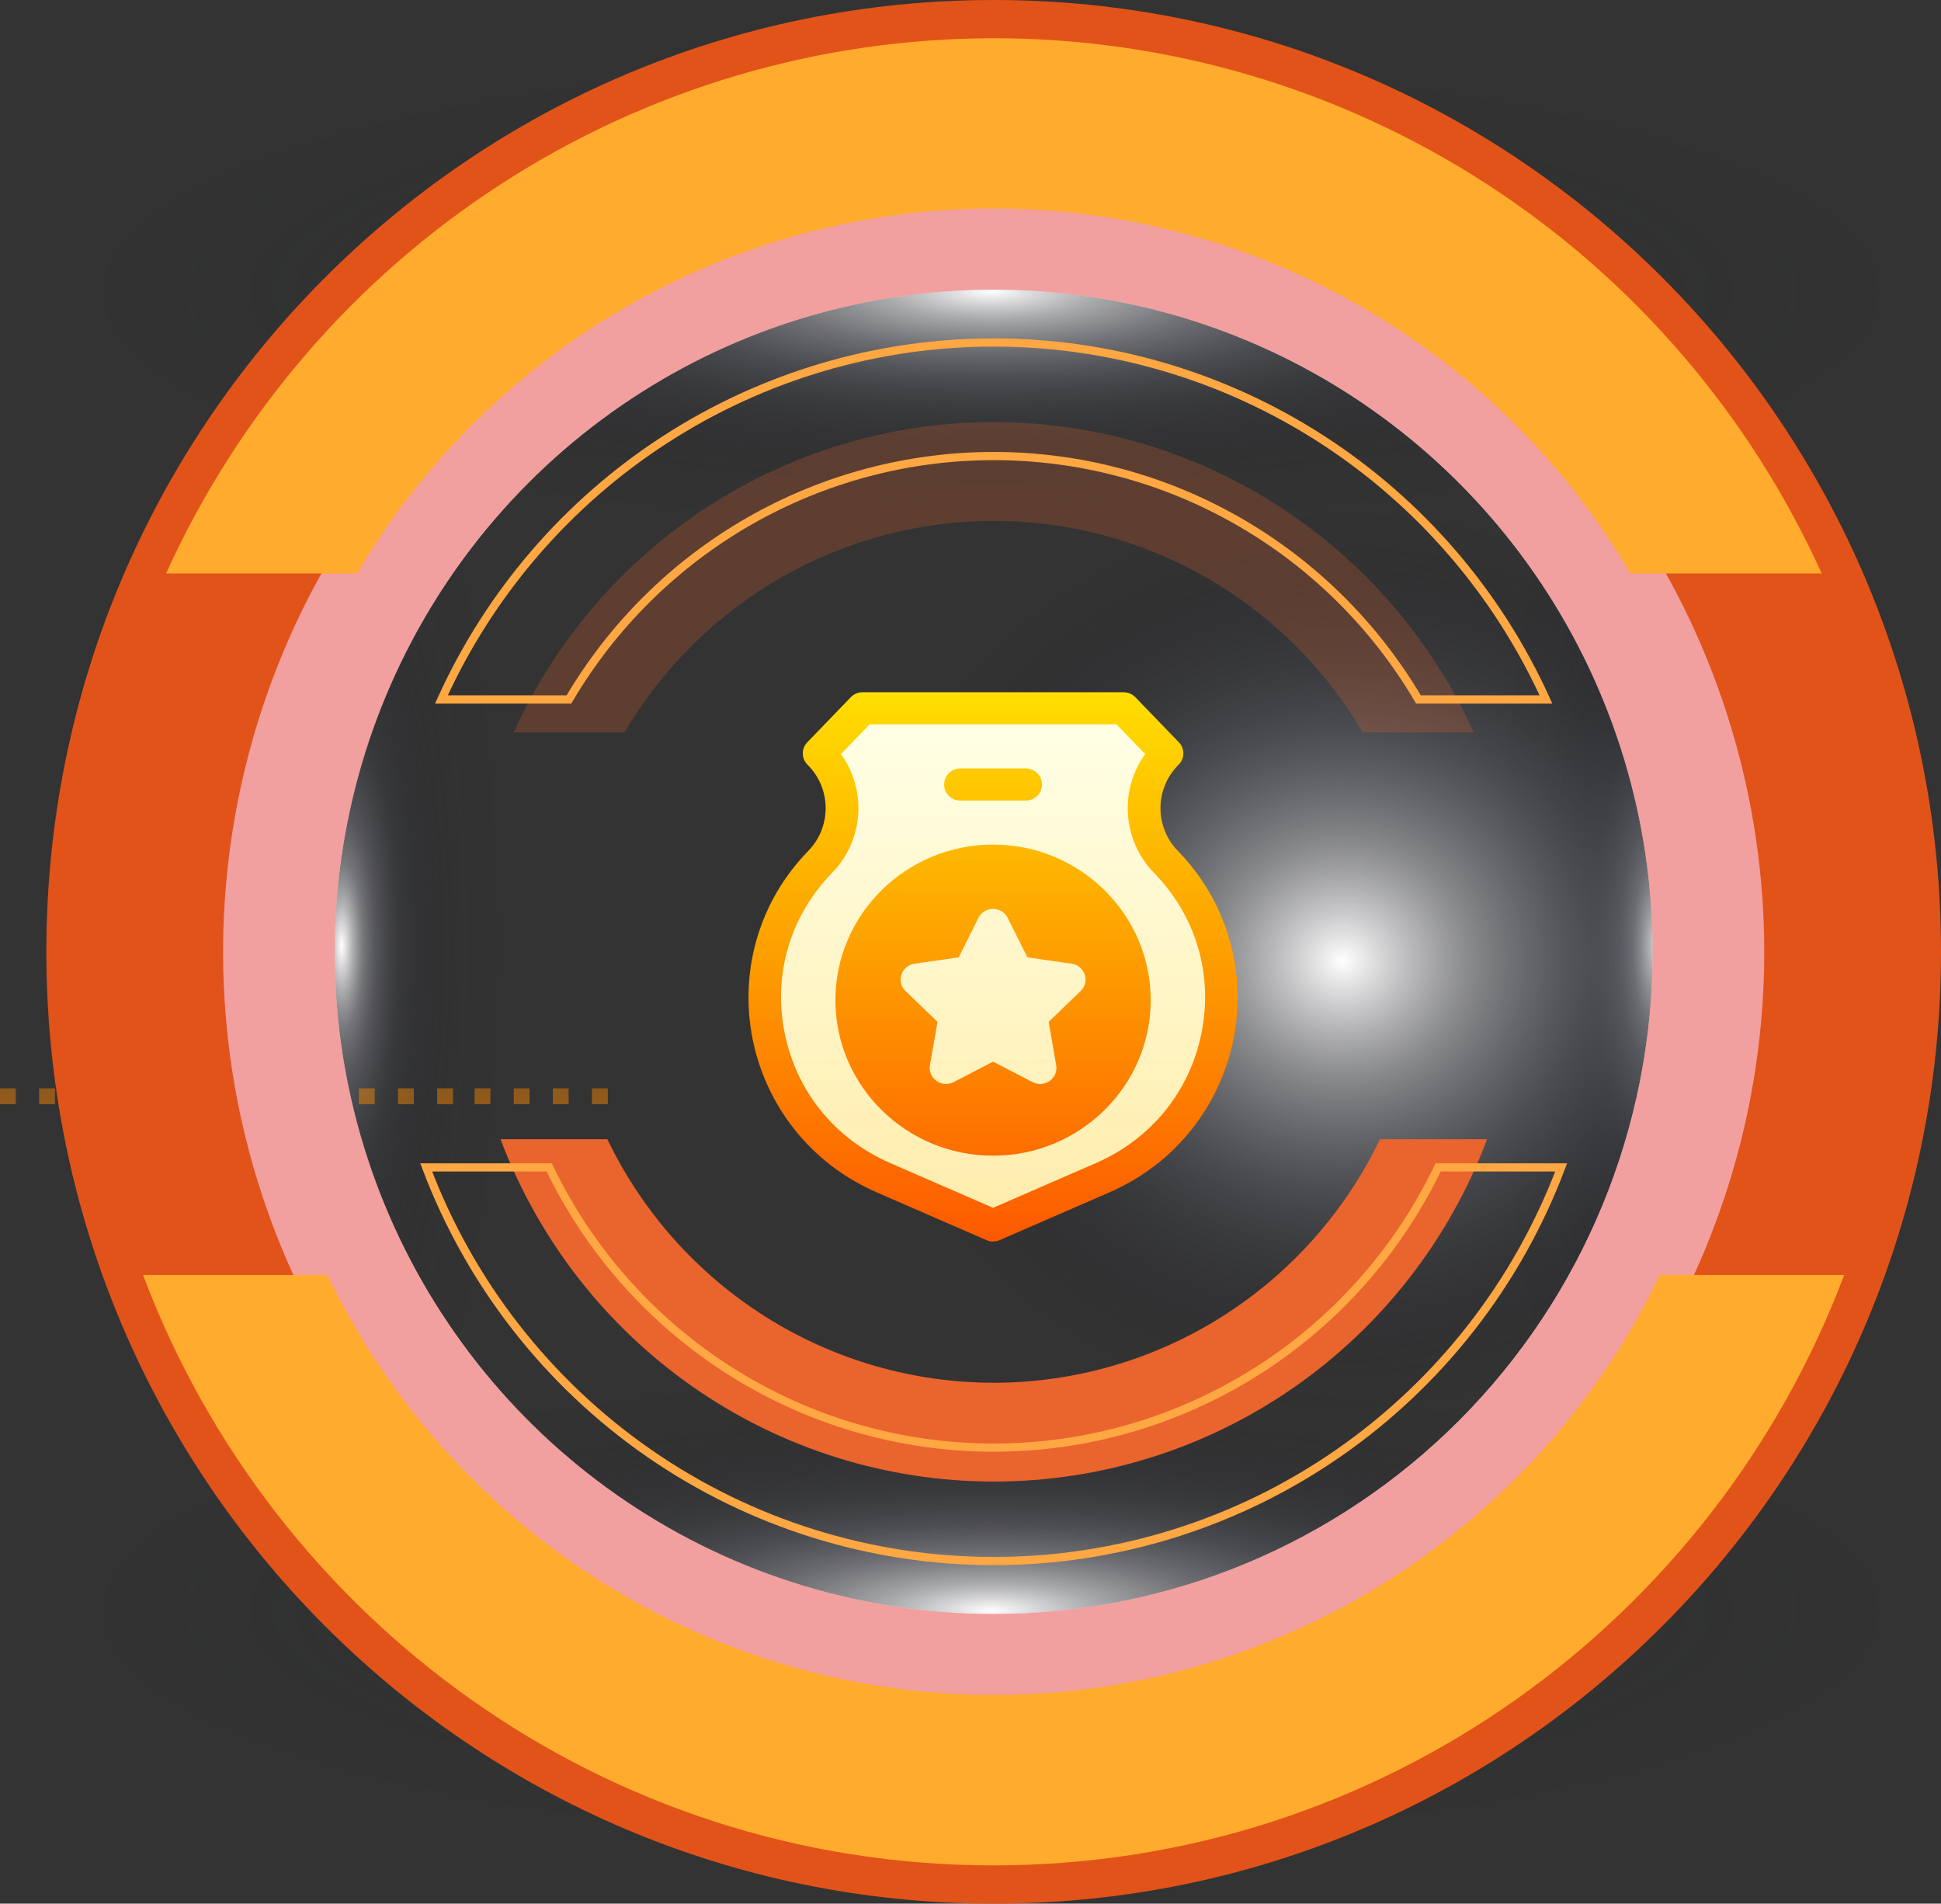
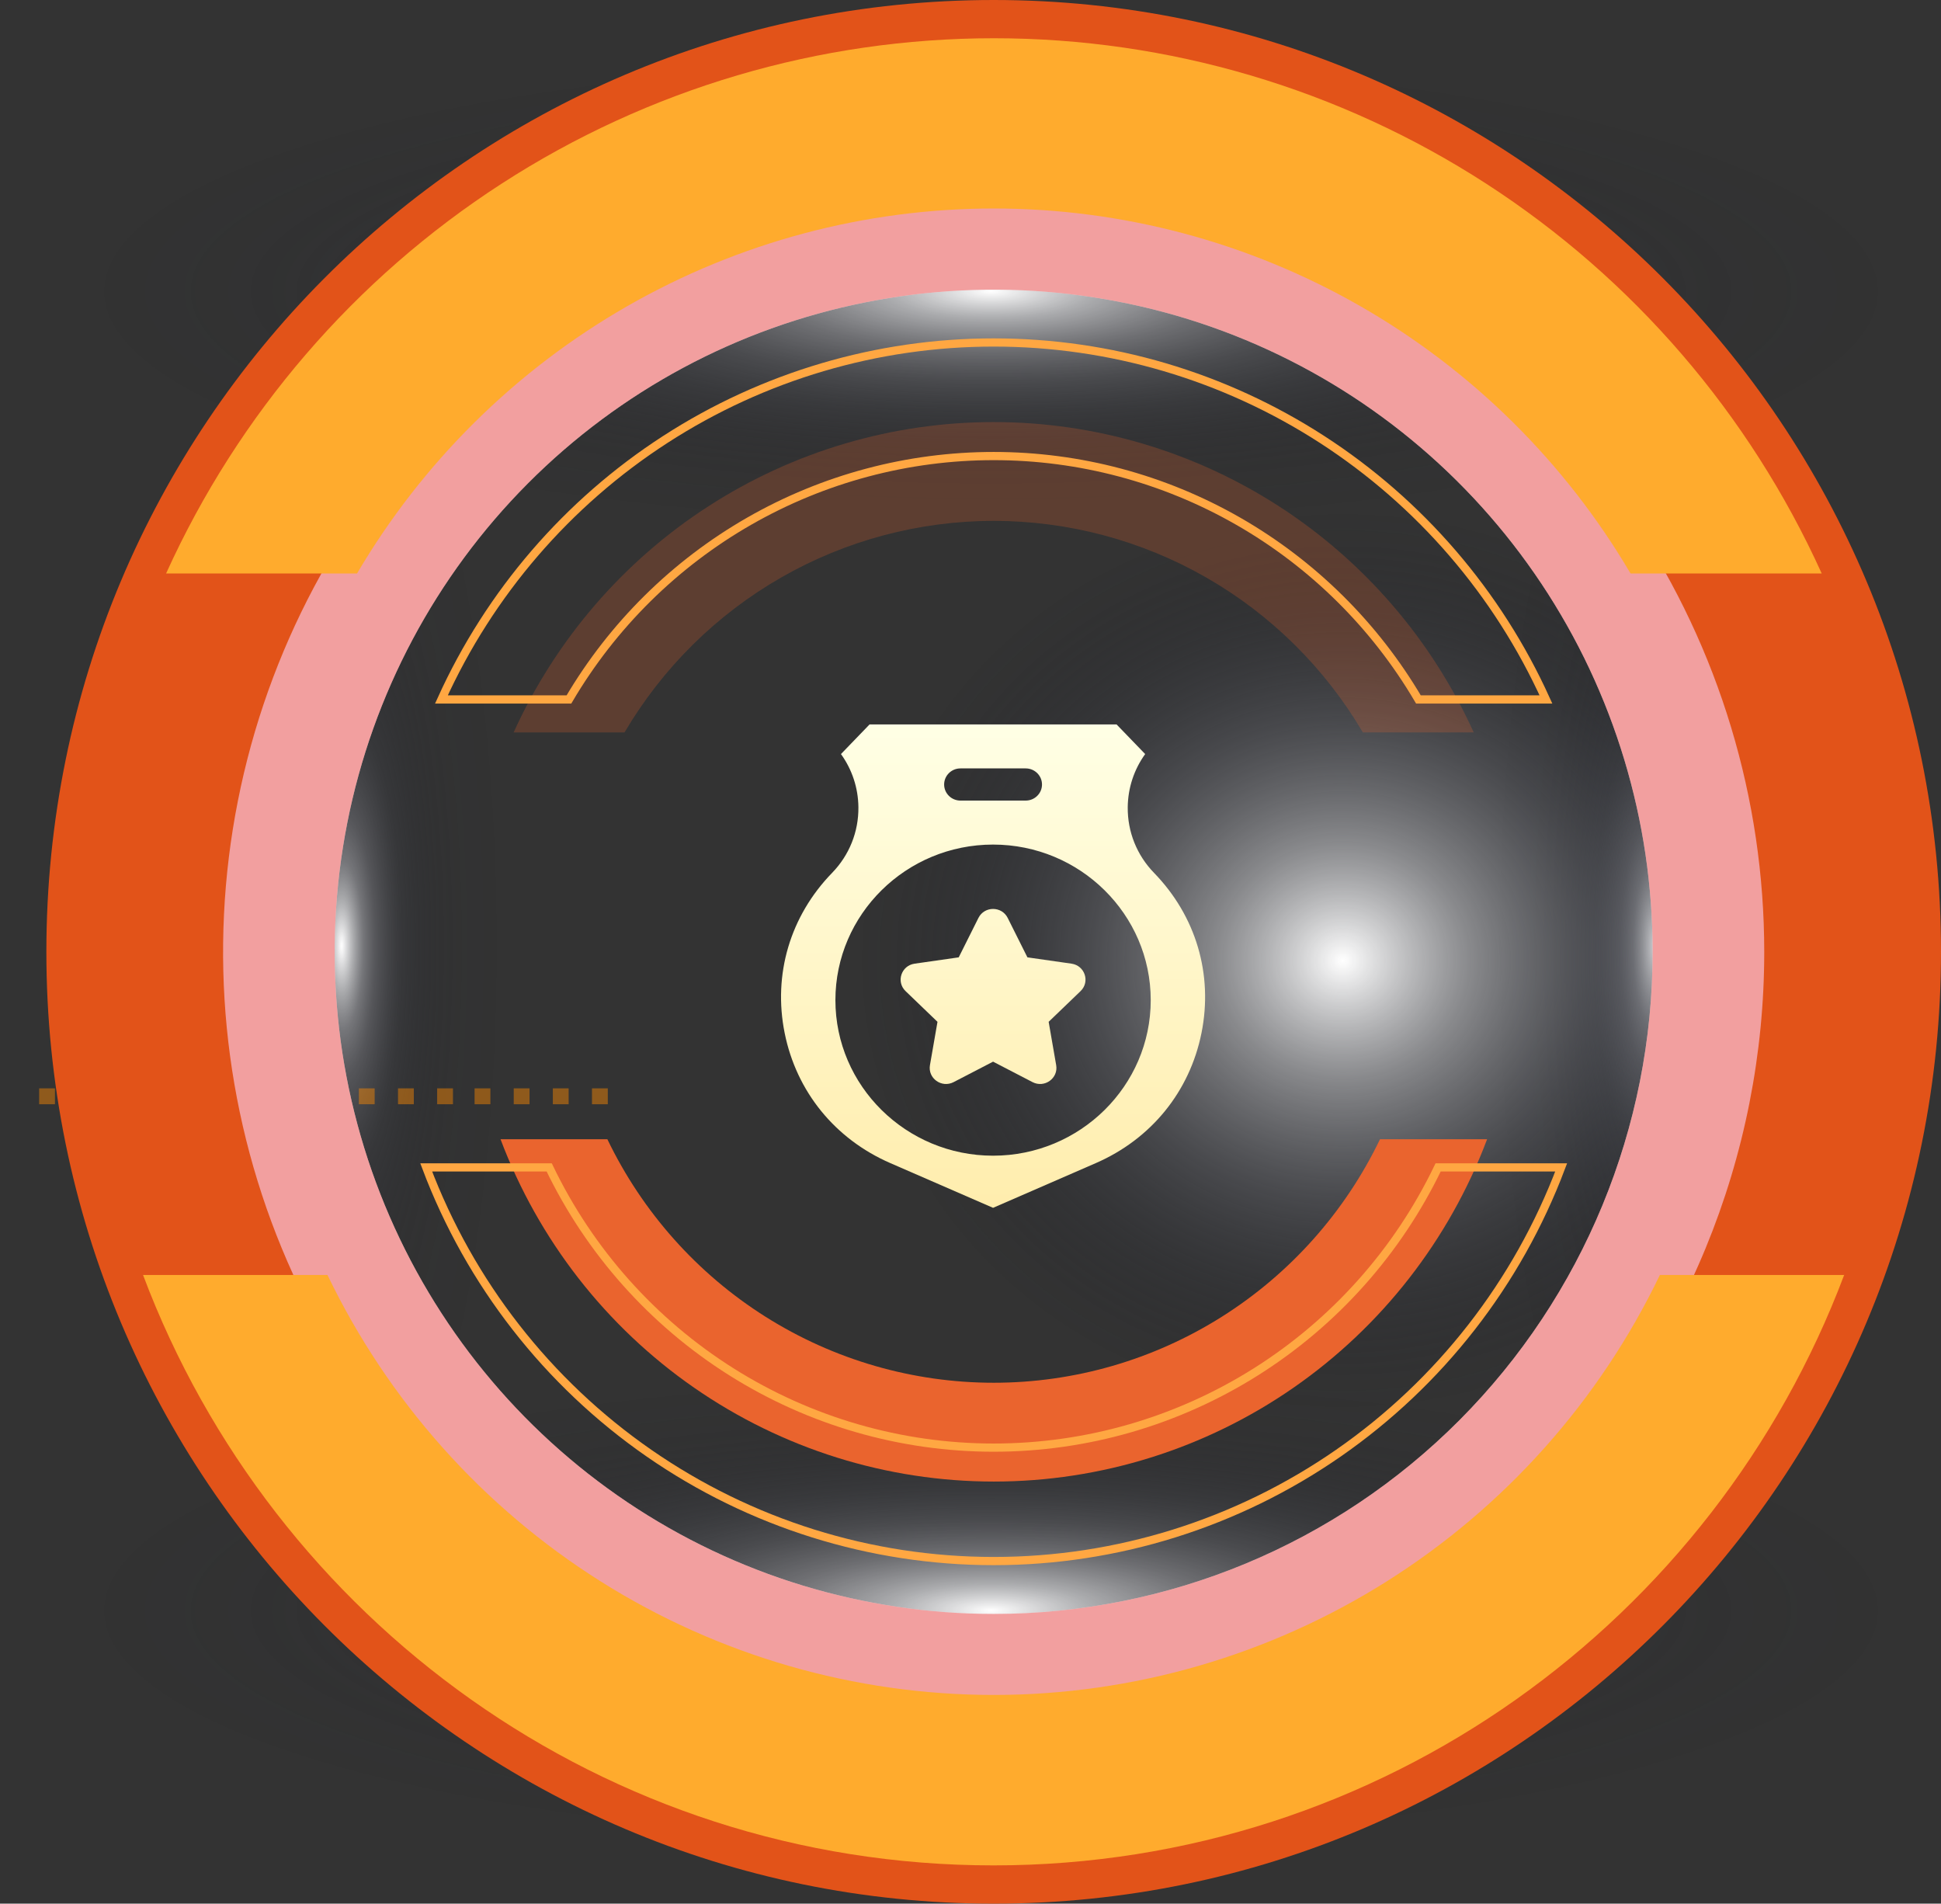
<svg xmlns="http://www.w3.org/2000/svg" width="258" height="253" viewBox="0 0 258 253" fill="none">
  <rect x="0" y="0" width="258" height="253" fill="#333333" stroke="none" />
  <path style="mix-blend-mode:color-dodge" d="M132.55 247.202C201.834 247.202 258 232.559 258 214.496C258 196.433 201.834 181.791 132.55 181.791C63.266 181.791 7.101 196.433 7.101 214.496C7.101 232.559 63.266 247.202 132.55 247.202Z" fill="url(#paint0_radial_10_1115)" />
  <path style="mix-blend-mode:color-dodge" d="M132.55 71.21C201.834 71.21 258 56.567 258 38.504C258 20.441 201.834 5.798 132.55 5.798C63.266 5.798 7.101 20.441 7.101 38.504C7.101 56.567 63.266 71.21 132.55 71.21Z" fill="url(#paint1_radial_10_1115)" />
  <path style="mix-blend-mode:color-dodge" d="M44.962 252.526C62.941 252.526 77.517 196.101 77.517 126.497C77.517 56.893 62.941 0.468 44.962 0.468C26.982 0.468 12.406 56.893 12.406 126.497C12.406 196.101 26.982 252.526 44.962 252.526Z" fill="url(#paint2_radial_10_1115)" />
  <path style="mix-blend-mode:color-dodge" d="M220.139 252.526C238.119 252.526 252.694 196.101 252.694 126.497C252.694 56.893 238.119 0.468 220.139 0.468C202.159 0.468 187.584 56.893 187.584 126.497C187.584 196.101 202.159 252.526 220.139 252.526Z" fill="url(#paint3_radial_10_1115)" />
-   <path d="M2.102 144.645H0V146.756H2.102V144.645Z" fill="#FF8A00" fill-opacity="0.45" />
  <path d="M7.305 144.645H5.203V146.756H7.305V144.645Z" fill="#FF8A00" fill-opacity="0.45" />
  <path d="M12.503 144.645H10.401V146.756H12.503V144.645Z" fill="#FF8A00" fill-opacity="0.45" />
  <path d="M17.706 144.645H15.604V146.756H17.706V144.645Z" fill="#FF8A00" fill-opacity="0.45" />
  <path d="M22.683 144.645H20.581V146.756H22.683V144.645Z" fill="#FF8A00" fill-opacity="0.45" />
  <path d="M27.886 144.645H25.784V146.756H27.886V144.645Z" fill="#FF8A00" fill-opacity="0.45" />
  <path d="M33.084 144.645H30.982V146.756H33.084V144.645Z" fill="#FF8A00" fill-opacity="0.45" />
  <path d="M38.287 144.645H36.185V146.756H38.287V144.645Z" fill="#FF8A00" fill-opacity="0.45" />
  <path d="M44.604 144.645H42.502V146.756H44.604V144.645Z" fill="#FF8A00" fill-opacity="0.45" />
  <path d="M49.801 144.645H47.7V146.756H49.801V144.645Z" fill="#FF8A00" fill-opacity="0.45" />
  <path d="M55.005 144.645H52.903V146.756H55.005V144.645Z" fill="#FF8A00" fill-opacity="0.45" />
  <path d="M60.208 144.645H58.107V146.756H60.208V144.645Z" fill="#FF8A00" fill-opacity="0.45" />
  <path d="M65.185 144.645H63.083V146.756H65.185V144.645Z" fill="#FF8A00" fill-opacity="0.45" />
  <path d="M70.388 144.645H68.286V146.756H70.388V144.645Z" fill="#FF8A00" fill-opacity="0.45" />
  <path d="M75.586 144.645H73.484V146.756H75.586V144.645Z" fill="#FF8A00" fill-opacity="0.45" />
  <path d="M80.789 144.645H78.687V146.756H80.789V144.645Z" fill="#FF8A00" fill-opacity="0.45" />
  <path style="mix-blend-mode:color-dodge" d="M178.472 187.377C214.441 187.377 243.6 160.506 243.6 127.359C243.6 94.212 214.441 67.34 178.472 67.34C142.503 67.34 113.344 94.212 113.344 127.359C113.344 160.506 142.503 187.377 178.472 187.377Z" fill="url(#paint4_radial_10_1115)" />
  <g style="mix-blend-mode:overlay">
    <path d="M132.079 18.325C72.609 18.325 24.426 66.77 24.426 126.497C24.426 186.225 72.632 234.675 132.102 234.675C191.571 234.675 239.782 186.242 239.782 126.497C239.782 66.752 191.549 18.325 132.079 18.325ZM132.079 214.496C114.754 214.496 97.819 209.335 83.414 199.666C69.009 189.996 57.782 176.253 51.152 160.173C44.522 144.093 42.788 126.399 46.168 109.329C49.547 92.259 57.89 76.579 70.14 64.272C82.391 51.965 97.998 43.584 114.99 40.189C131.982 36.794 149.594 38.536 165.6 45.197C181.605 51.857 195.286 63.136 204.911 77.607C214.536 92.079 219.673 109.092 219.673 126.497C219.673 149.836 210.445 172.219 194.017 188.722C177.59 205.225 155.31 214.496 132.079 214.496Z" fill="white" />
  </g>
  <path d="M132.079 18.325C72.609 18.325 24.426 66.77 24.426 126.497C24.426 186.225 72.632 234.675 132.102 234.675C191.571 234.675 239.782 186.242 239.782 126.497C239.782 66.752 191.549 18.325 132.079 18.325ZM132.079 214.496C114.754 214.496 97.819 209.335 83.414 199.666C69.009 189.996 57.782 176.253 51.152 160.173C44.522 144.093 42.788 126.399 46.168 109.329C49.547 92.259 57.89 76.579 70.14 64.272C82.391 51.965 97.998 43.584 114.99 40.189C131.982 36.794 149.594 38.536 165.6 45.197C181.605 51.857 195.286 63.136 204.911 77.607C214.536 92.079 219.673 109.092 219.673 126.497C219.673 149.836 210.445 172.219 194.017 188.722C177.59 205.225 155.31 214.496 132.079 214.496Z" fill="#DF0F0F" fill-opacity="0.4" />
  <path d="M132.079 0C62.537 0 6.163 56.634 6.163 126.497C6.163 196.36 62.537 253 132.079 253C201.62 253 258 196.366 258 126.497C258 56.629 201.626 0 132.079 0ZM132.079 229.414C111.822 229.414 92.019 223.379 75.176 212.073C58.332 200.767 45.204 184.698 37.451 165.896C29.698 147.095 27.669 126.406 31.619 106.446C35.57 86.486 45.324 68.151 59.647 53.759C73.969 39.368 92.218 29.566 112.086 25.594C131.954 21.622 152.548 23.657 171.264 31.443C189.98 39.228 205.978 52.414 217.235 69.334C228.492 86.253 234.502 106.146 234.505 126.497C234.508 140.012 231.861 153.395 226.715 165.881C221.569 178.368 214.024 189.714 204.513 199.271C195.001 208.828 183.709 216.409 171.281 221.581C158.852 226.753 145.531 229.415 132.079 229.414Z" fill="#E25319" />
  <path d="M47.456 76.22C56.151 61.443 68.531 49.197 83.373 40.691C98.215 32.184 115.008 27.71 132.096 27.71C149.184 27.71 165.976 32.184 180.819 40.691C195.661 49.197 208.04 61.443 216.736 76.22H242.146C232.533 55.005 217.047 37.018 197.536 24.404C178.024 11.79 155.312 5.083 132.11 5.083C108.908 5.083 86.196 11.79 66.685 24.404C47.173 37.018 31.687 55.005 22.075 76.22H47.456Z" fill="#FFAB2D" />
  <path d="M220.633 169.447C212.588 186.172 200.013 200.28 184.351 210.153C168.688 220.025 150.572 225.262 132.082 225.262C113.591 225.262 95.475 220.025 79.813 210.153C64.15 200.28 51.575 186.172 43.53 169.447H19.013C36.282 215.306 80.363 247.915 132.056 247.915C183.749 247.915 227.859 215.306 245.128 169.447H220.633Z" fill="#FFAB2D" />
  <path d="M83.01 97.341C88.054 88.776 95.232 81.679 103.836 76.749C112.441 71.819 122.176 69.227 132.082 69.227C141.987 69.227 151.722 71.819 160.327 76.749C168.932 81.679 176.11 88.776 181.153 97.341H195.889C190.314 85.04 181.333 74.61 170.019 67.296C158.705 59.983 145.536 56.094 132.082 56.094C118.628 56.094 105.458 59.983 94.144 67.296C82.83 74.61 73.85 85.04 68.275 97.341H83.01Z" fill="#EA642E" fill-opacity="0.23" />
  <path d="M183.431 151.407C178.765 161.105 171.473 169.286 162.391 175.01C153.308 180.734 142.803 183.77 132.082 183.77C121.36 183.77 110.855 180.734 101.773 175.01C92.69 169.286 85.398 161.105 80.732 151.407H66.531C71.571 164.781 80.543 176.297 92.255 184.424C103.967 192.55 117.864 196.903 132.099 196.903C146.333 196.903 160.23 192.55 171.942 184.424C183.654 176.297 192.627 164.781 197.667 151.407H183.431Z" fill="#EA642E" />
  <g style="mix-blend-mode:color-dodge">
    <path d="M75.625 92.958C81.428 83.104 89.685 74.938 99.585 69.266C109.485 63.593 120.685 60.61 132.082 60.61C143.478 60.61 154.678 63.593 164.578 69.266C174.478 74.938 182.736 83.104 188.538 92.958H205.489C199.073 78.808 188.741 66.812 175.725 58.399C162.709 49.987 147.559 45.514 132.082 45.514C116.605 45.514 101.454 49.987 88.438 58.399C75.422 66.812 65.09 78.808 58.675 92.958H75.625Z" stroke="#FFA742" stroke-width="1.09" stroke-miterlimit="10" />
  </g>
  <g style="mix-blend-mode:color-dodge">
    <path d="M191.157 155.151C185.791 166.311 177.401 175.724 166.952 182.311C156.502 188.899 144.415 192.393 132.079 192.393C119.742 192.393 107.656 188.899 97.206 182.311C86.757 175.724 78.367 166.311 73.001 155.151H56.652C62.454 170.532 72.778 183.775 86.251 193.12C99.724 202.466 115.709 207.471 132.082 207.471C148.454 207.471 164.439 202.466 177.913 193.12C191.386 183.775 201.709 170.532 207.511 155.151H191.157Z" stroke="#FFA742" stroke-width="1.09" stroke-miterlimit="10" />
  </g>
-   <path d="M132 165C131.702 165 131.404 164.939 131.125 164.818L116.59 158.492C112.179 156.572 108.465 153.729 105.552 150.041C102.819 146.582 100.914 142.458 100.042 138.116C99.17 133.774 99.338 129.246 100.527 125.021C101.794 120.515 104.129 116.489 107.465 113.055C110.554 109.875 110.499 104.754 107.342 101.639C106.51 100.819 106.493 99.493 107.305 98.652L113.086 92.664C113.495 92.24 114.063 92 114.656 92H149.344C149.937 92 150.504 92.24 150.914 92.664L156.695 98.652C157.506 99.493 157.49 100.818 156.658 101.639C153.501 104.754 153.445 109.875 156.535 113.055C159.871 116.489 162.205 120.515 163.473 125.02C164.662 129.246 164.829 133.774 163.958 138.116C163.085 142.458 161.18 146.581 158.448 150.04C155.535 153.729 151.821 156.572 147.409 158.492L132.875 164.818C132.596 164.939 132.298 165 132 165Z" fill="url(#paint5_linear_10_1115)" />
  <path d="M153.404 116.015C151.109 113.652 149.865 110.549 149.9 107.277C149.928 104.712 150.739 102.268 152.218 100.217L148.414 96.277H115.585L111.782 100.217C113.261 102.268 114.072 104.712 114.1 107.277C114.135 110.549 112.891 113.652 110.596 116.015C105.028 121.746 102.732 129.498 104.296 137.285C105.86 145.072 110.979 151.375 118.341 154.579L132 160.524L145.659 154.579C153.021 151.375 158.14 145.072 159.704 137.285C161.268 129.498 158.972 121.746 153.404 116.015ZM127.664 102.123H136.336C137.533 102.123 138.504 103.081 138.504 104.262C138.504 105.443 137.533 106.4 136.336 106.4H127.664C126.467 106.4 125.496 105.443 125.496 104.262C125.496 103.081 126.467 102.123 127.664 102.123ZM132 153.594C120.444 153.594 111.043 144.319 111.043 132.92C111.043 121.52 120.444 112.246 132 112.246C143.556 112.246 152.957 121.52 152.957 132.92C152.957 144.319 143.556 153.594 132 153.594ZM143.63 131.722L139.388 135.802L140.389 141.562C140.693 143.309 138.834 144.641 137.244 143.816L132 141.097L126.756 143.816C125.166 144.641 123.307 143.309 123.61 141.562L124.612 135.802L120.369 131.722C119.083 130.485 119.793 128.329 121.571 128.074L127.434 127.234L130.056 121.993C130.851 120.403 133.149 120.403 133.944 121.993L136.566 127.234L142.429 128.074C144.207 128.329 144.917 130.485 143.63 131.722Z" fill="url(#paint6_linear_10_1115)" />
  <defs>
    <radialGradient id="paint0_radial_10_1115" cx="0" cy="0" r="1" gradientUnits="userSpaceOnUse" gradientTransform="translate(131.731 214.055) rotate(90) scale(32.583 125.585)">
      <stop stop-color="white" />
      <stop offset="0.11" stop-color="#CBCCCF" stop-opacity="0.79" />
      <stop offset="0.24" stop-color="#98999F" stop-opacity="0.58" />
      <stop offset="0.37" stop-color="#6C6E76" stop-opacity="0.4" />
      <stop offset="0.5" stop-color="#484B55" stop-opacity="0.26" />
      <stop offset="0.63" stop-color="#2D2F3B" stop-opacity="0.14" />
      <stop offset="0.75" stop-color="#191C29" stop-opacity="0.06" />
      <stop offset="0.88" stop-color="#0D101E" stop-opacity="0.02" />
      <stop offset="1" stop-color="#090C1A" stop-opacity="0" />
    </radialGradient>
    <radialGradient id="paint1_radial_10_1115" cx="0" cy="0" r="1" gradientUnits="userSpaceOnUse" gradientTransform="translate(131.731 38.717) rotate(90) scale(32.583 125.585)">
      <stop stop-color="white" />
      <stop offset="0.11" stop-color="#CBCCCF" stop-opacity="0.79" />
      <stop offset="0.24" stop-color="#98999F" stop-opacity="0.58" />
      <stop offset="0.37" stop-color="#6C6E76" stop-opacity="0.4" />
      <stop offset="0.5" stop-color="#484B55" stop-opacity="0.26" />
      <stop offset="0.63" stop-color="#2D2F3B" stop-opacity="0.14" />
      <stop offset="0.75" stop-color="#191C29" stop-opacity="0.06" />
      <stop offset="0.88" stop-color="#0D101E" stop-opacity="0.02" />
      <stop offset="1" stop-color="#090C1A" stop-opacity="0" />
    </radialGradient>
    <radialGradient id="paint2_radial_10_1115" cx="0" cy="0" r="1" gradientUnits="userSpaceOnUse" gradientTransform="translate(45.41 125.678) rotate(180) scale(32.433 126.165)">
      <stop stop-color="white" />
      <stop offset="0.01" stop-color="#F6F6F7" stop-opacity="0.96" />
      <stop offset="0.05" stop-color="#CACBCE" stop-opacity="0.78" />
      <stop offset="0.09" stop-color="#A0A1A7" stop-opacity="0.61" />
      <stop offset="0.14" stop-color="#7C7D85" stop-opacity="0.47" />
      <stop offset="0.2" stop-color="#5D5F68" stop-opacity="0.34" />
      <stop offset="0.25" stop-color="#42454F" stop-opacity="0.23" />
      <stop offset="0.32" stop-color="#2D303C" stop-opacity="0.15" />
      <stop offset="0.4" stop-color="#1D202C" stop-opacity="0.08" />
      <stop offset="0.49" stop-color="#111422" stop-opacity="0.03" />
      <stop offset="0.63" stop-color="#0B0E1C" stop-opacity="0.01" />
      <stop offset="1" stop-color="#090C1A" stop-opacity="0" />
    </radialGradient>
    <radialGradient id="paint3_radial_10_1115" cx="0" cy="0" r="1" gradientUnits="userSpaceOnUse" gradientTransform="translate(219.942 125.678) rotate(180) scale(32.433 126.165)">
      <stop stop-color="white" />
      <stop offset="0.01" stop-color="#F6F6F7" stop-opacity="0.96" />
      <stop offset="0.05" stop-color="#CACBCE" stop-opacity="0.78" />
      <stop offset="0.09" stop-color="#A0A1A7" stop-opacity="0.61" />
      <stop offset="0.14" stop-color="#7C7D85" stop-opacity="0.47" />
      <stop offset="0.2" stop-color="#5D5F68" stop-opacity="0.34" />
      <stop offset="0.25" stop-color="#42454F" stop-opacity="0.23" />
      <stop offset="0.32" stop-color="#2D303C" stop-opacity="0.15" />
      <stop offset="0.4" stop-color="#1D202C" stop-opacity="0.08" />
      <stop offset="0.49" stop-color="#111422" stop-opacity="0.03" />
      <stop offset="0.63" stop-color="#0B0E1C" stop-opacity="0.01" />
      <stop offset="1" stop-color="#090C1A" stop-opacity="0" />
    </radialGradient>
    <radialGradient id="paint4_radial_10_1115" cx="0" cy="0" r="1" gradientUnits="userSpaceOnUse" gradientTransform="translate(178.472 127.661) scale(65.128 60.194)">
      <stop stop-color="white" />
      <stop offset="0.26" stop-color="#B1B2B6" stop-opacity="0.68" />
      <stop offset="0.53" stop-color="#696B74" stop-opacity="0.39" />
      <stop offset="0.75" stop-color="#353843" stop-opacity="0.18" />
      <stop offset="0.91" stop-color="#151825" stop-opacity="0.05" />
      <stop offset="1" stop-color="#090C1A" stop-opacity="0" />
    </radialGradient>
    <linearGradient id="paint5_linear_10_1115" x1="132" y1="165" x2="132" y2="92" gradientUnits="userSpaceOnUse">
      <stop stop-color="#FD5900" />
      <stop offset="1" stop-color="#FFDE00" />
    </linearGradient>
    <linearGradient id="paint6_linear_10_1115" x1="132" y1="160.524" x2="132" y2="96.277" gradientUnits="userSpaceOnUse">
      <stop stop-color="#FFEDAD" />
      <stop offset="1" stop-color="#FFFFE5" />
    </linearGradient>
  </defs>
</svg>